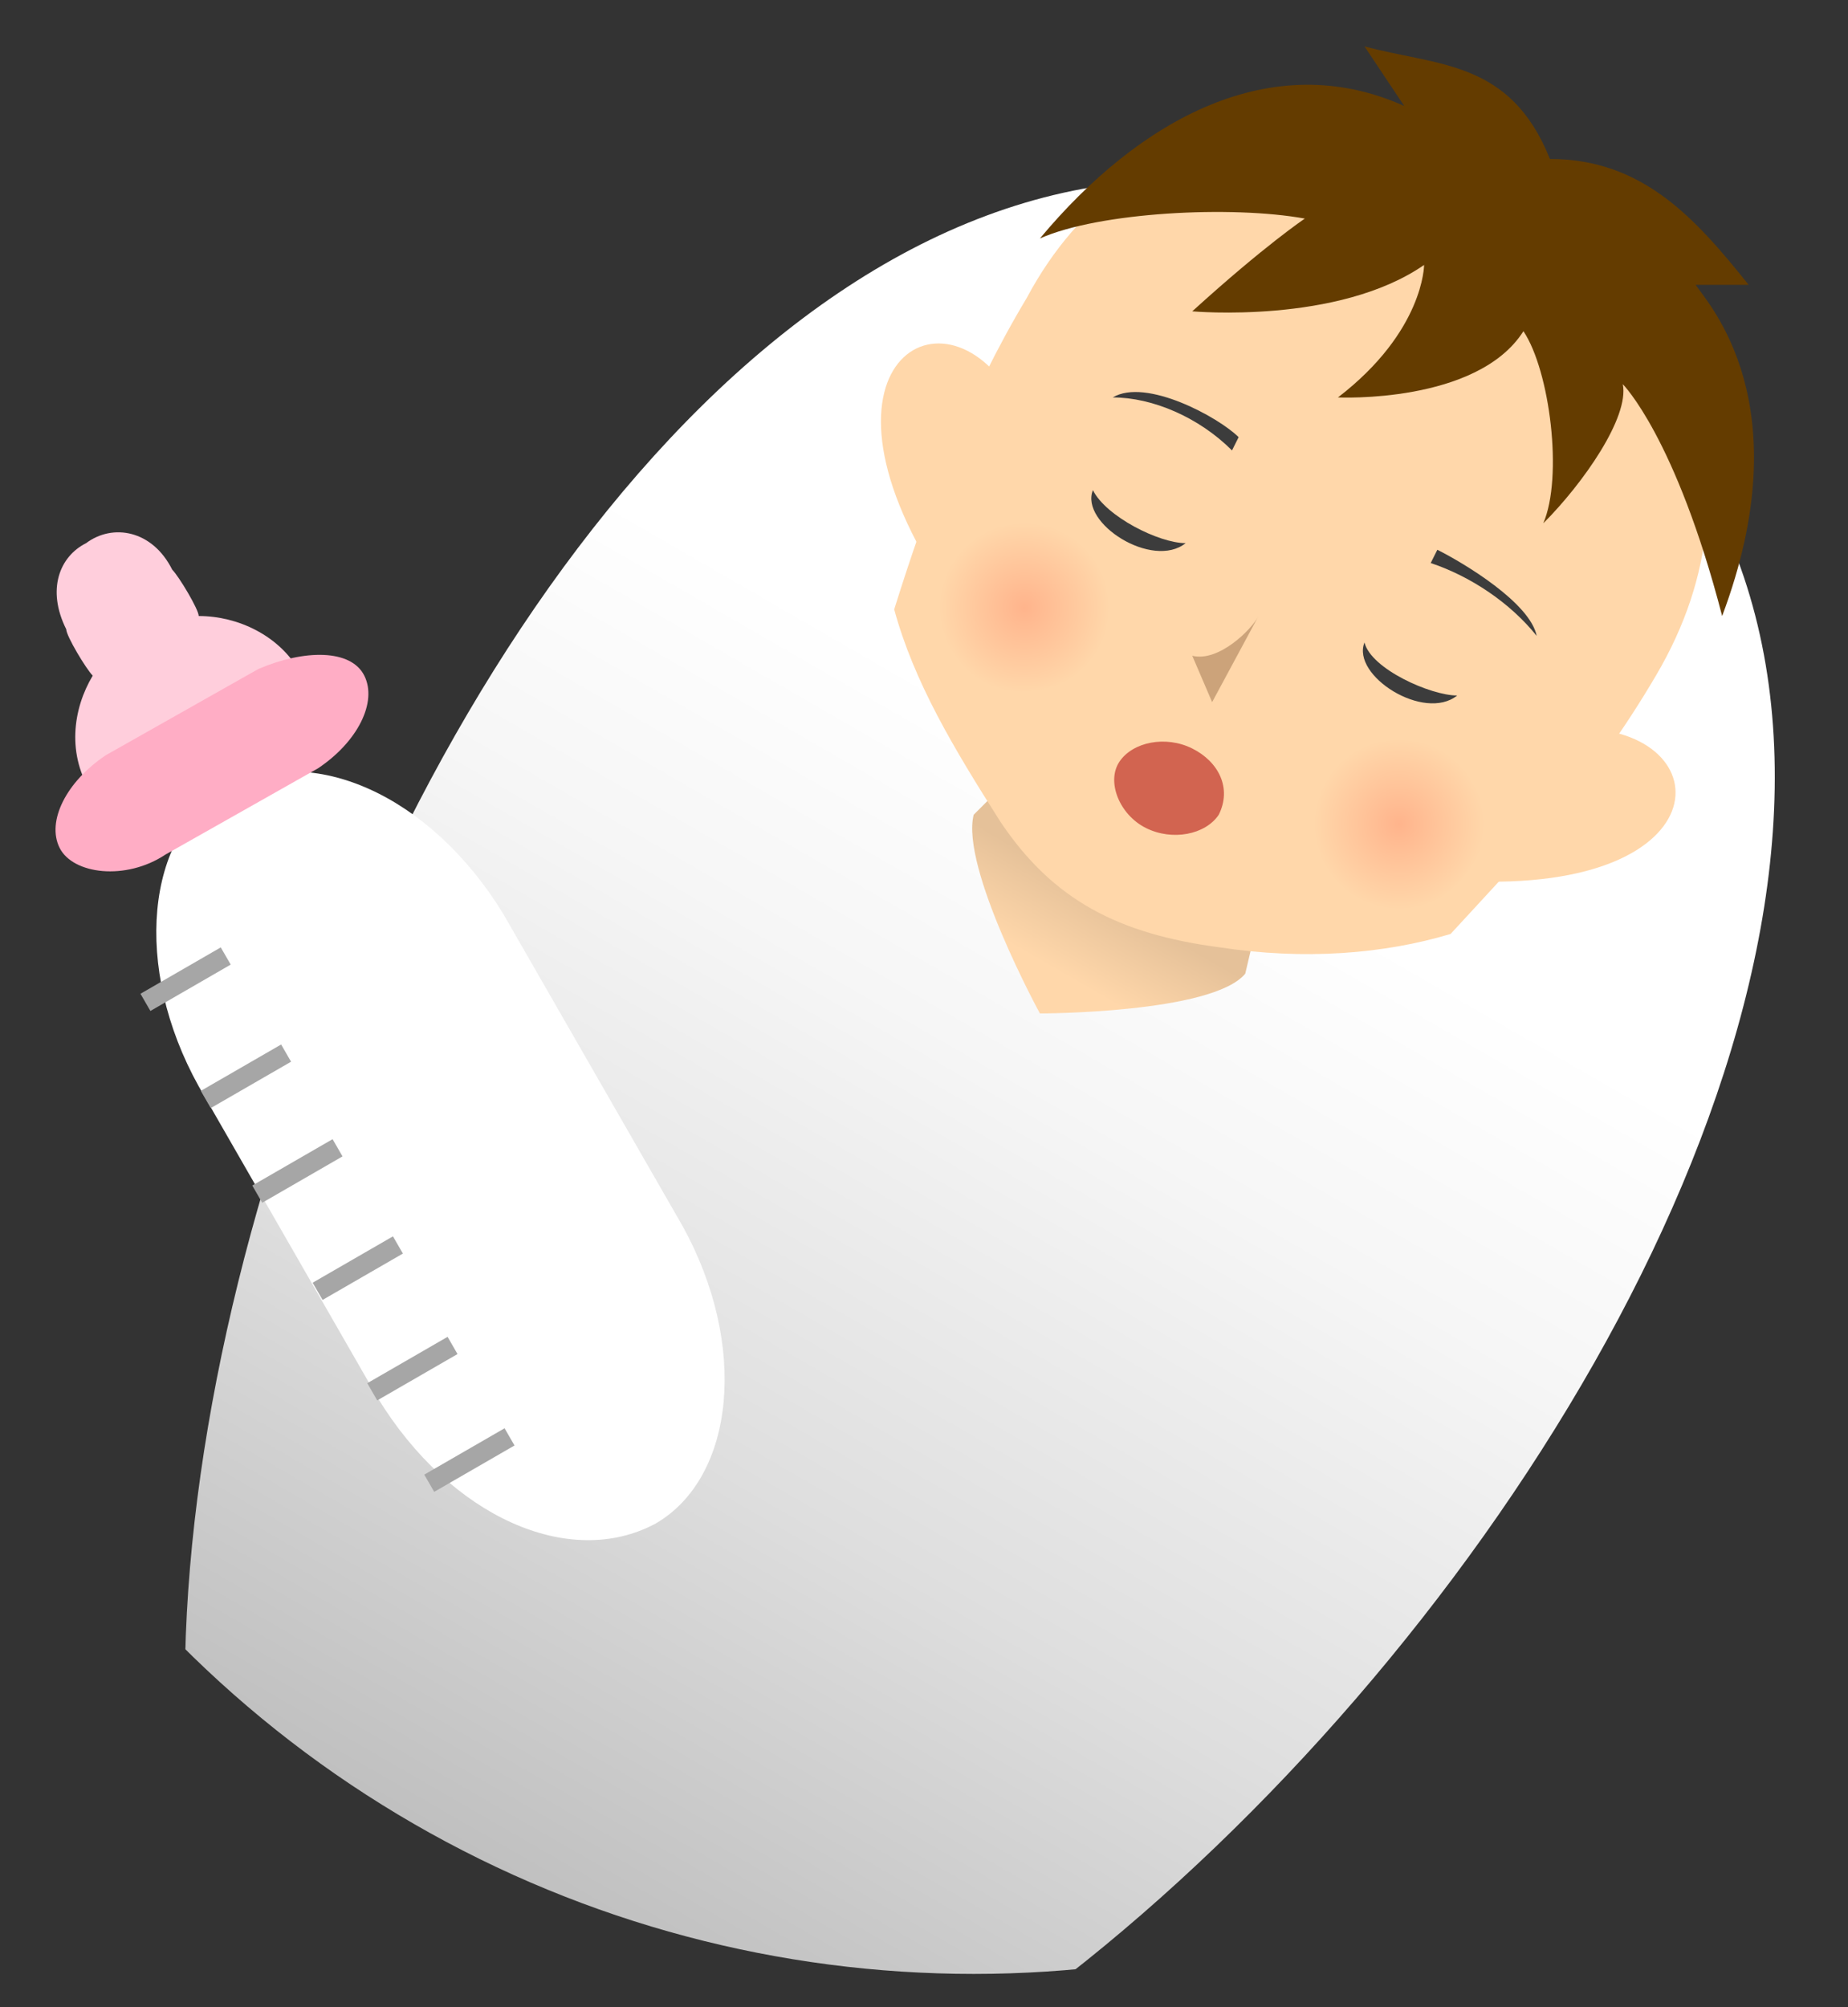
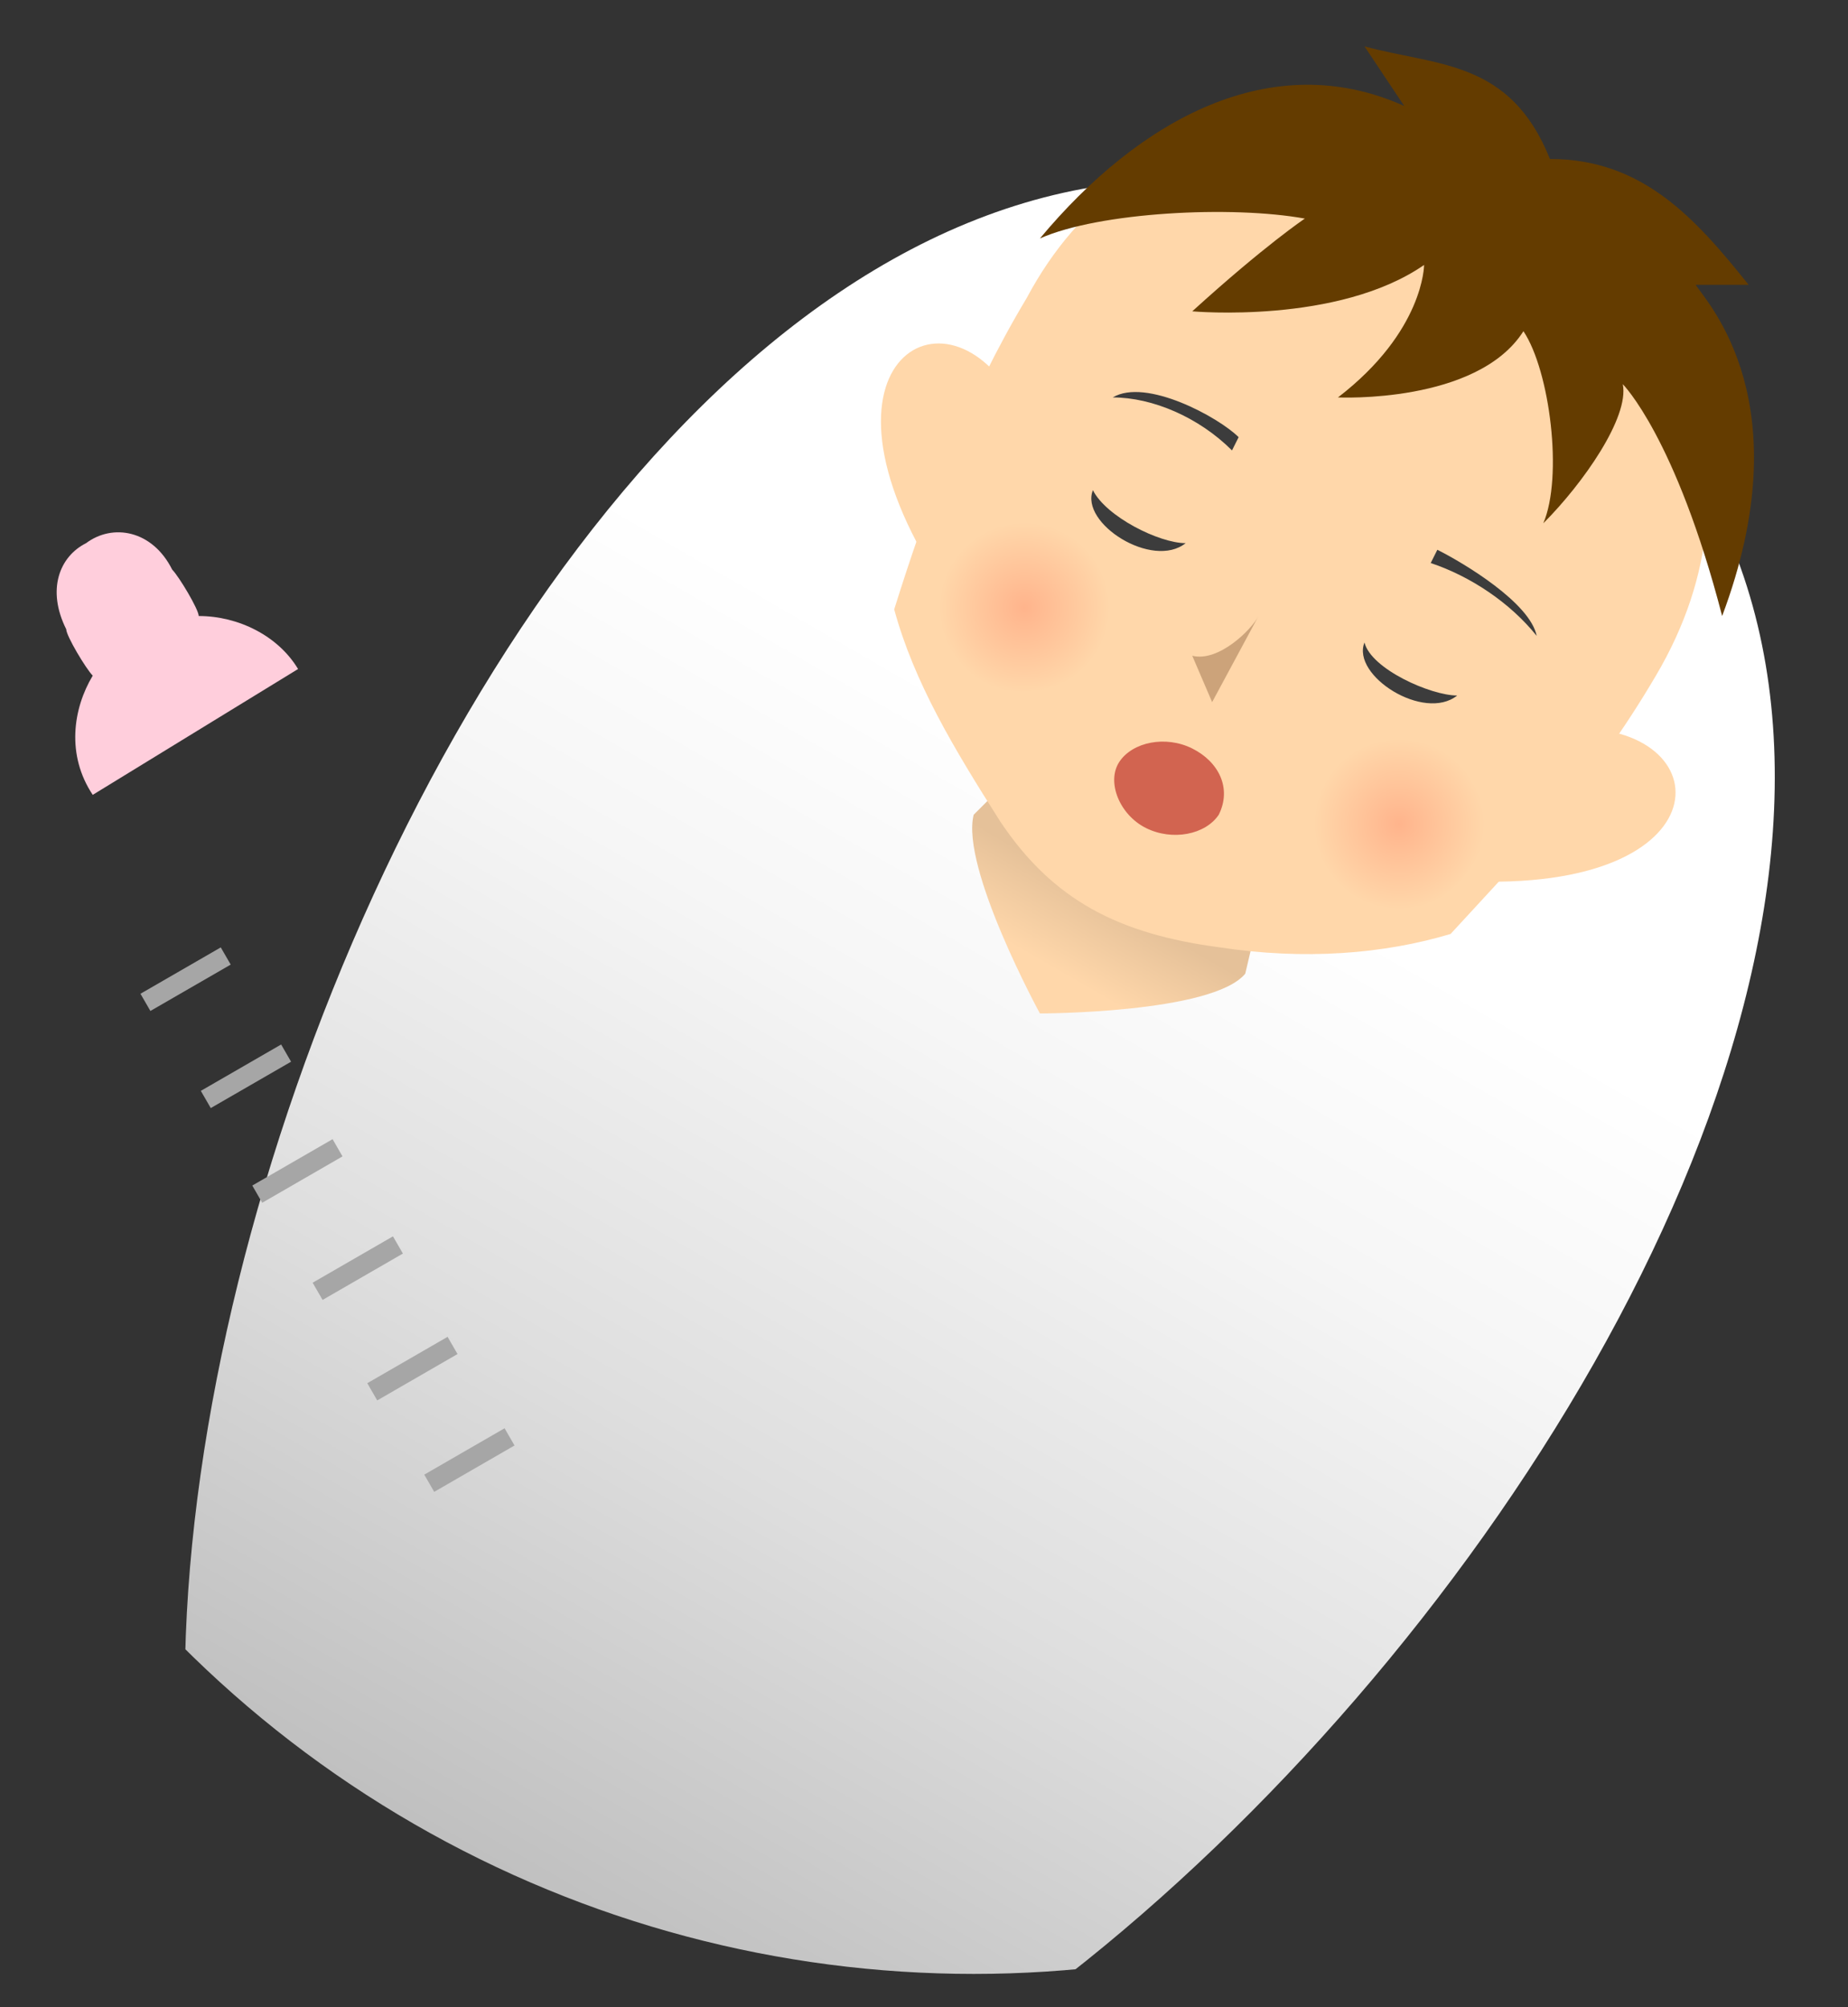
<svg xmlns="http://www.w3.org/2000/svg" xmlns:xlink="http://www.w3.org/1999/xlink" version="1.1" id="レイヤー_1" x="0px" y="0px" viewBox="0 0 27.9 30.3" style="enable-background:new 0 0 27.9 30.3;" xml:space="preserve">
  <rect x="0" y="0" width="27.9" height="30.3" fill="#333333" stroke="none" />
  <style type="text/css">
	.st0{clip-path:url(#SVGID_1_);}
	.st1{fill:url(#SVGID_2_);}
	.st2{fill:url(#SVGID_3_);}
	.st3{fill:#FFD7AA;}
	.st4{fill:#3C3C3C;}
	.st5{fill:url(#SVGID_4_);}
	.st6{fill:url(#SVGID_5_);}
	.st7{fill:#CCA37A;}
	.st8{fill:#D26450;}
	.st9{fill:#643C00;}
	.st10{fill:#FFCEDC;}
	.st11{fill:#FFFFFF;}
	.st12{fill:#FFADC5;}
	.st13{fill:#A6A6A6;}
</style>
  <title>ill_prevention02</title>
  <g>
    <defs>
      <circle id="SVGID_7_" cx="14.7" cy="12.9" r="16.9" />
    </defs>
    <clipPath id="SVGID_1_">
      <use xlink:href="#SVGID_7_" style="overflow:visible;" />
    </clipPath>
    <g class="st0">
      <linearGradient id="SVGID_2_" gradientUnits="userSpaceOnUse" x1="5.732" y1="32.709" x2="22.294" y2="4.024">
        <stop offset="0" style="stop-color:#ABABAB" />
        <stop offset="7.495571e-02" style="stop-color:#B6B6B6" />
        <stop offset="0.354" style="stop-color:#DEDEDE" />
        <stop offset="0.577" style="stop-color:#F6F6F6" />
        <stop offset="0.714" style="stop-color:#FFFFFF" />
      </linearGradient>
      <path class="st1" d="M22.3,4c13.9,8-8.1,33.6-16.6,28.7C-2.7,27.8,8.4-4,22.3,4z" />
      <linearGradient id="SVGID_3_" gradientUnits="userSpaceOnUse" x1="-707.231" y1="266.132" x2="-707.231" y2="264.815" gradientTransform="matrix(0.866 0.5 -0.5 0.866 761.601 137.879)">
        <stop offset="0" style="stop-color:#FFD7AA" />
        <stop offset="1" style="stop-color:#E5C199" />
      </linearGradient>
      <path class="st2" d="M18.8,14.7c-0.5,0.6-3.1,0.6-3.1,0.6s-1.2-2.2-1-3l1.2-1.2l3.3,1.9L18.8,14.7z" />
      <path class="st3" d="M15.4,6.2c-1-2.1-3.4-0.8-1.2,2.6" />
      <path class="st3" d="M23.7,11c2.3-0.1,2.4,2.5-1.6,2.3" />
      <path class="st3" d="M21.9,14.1c1.1-1.2,2.1-2.2,3.1-3.9c3.6-6.1-6.3-11.7-9.5-5.7c-0.9,1.5-1.5,3.1-2,4.7    c0.3,1.1,0.9,2.1,1.6,3.2c0.8,1.2,1.8,1.7,3.3,1.9C19.7,14.5,20.9,14.4,21.9,14.1z" />
      <g>
        <path class="st4" d="M18.7,6.6l-0.1,0.2C18.1,6.3,17.4,6,16.8,6C17.3,5.7,18.4,6.3,18.7,6.6z" />
        <path class="st4" d="M21.7,8.3l-0.1,0.2c0.6,0.2,1.2,0.6,1.6,1.1C23.1,9.1,22.1,8.5,21.7,8.3z" />
      </g>
      <radialGradient id="SVGID_4_" cx="-710.533" cy="261.626" r="1.289" gradientTransform="matrix(0.866 0.5 -0.5 0.866 761.601 137.879)" gradientUnits="userSpaceOnUse">
        <stop offset="0" style="stop-color:#FFB48C" />
        <stop offset="1" style="stop-color:#FFD7AA" />
      </radialGradient>
      <path class="st5" d="M16.6,9.8c-0.4,0.6-1.1,0.8-1.8,0.5c-0.6-0.4-0.8-1.1-0.5-1.8c0.4-0.6,1.1-0.8,1.8-0.5    C16.7,8.4,16.9,9.2,16.6,9.8z" />
      <radialGradient id="SVGID_5_" cx="-704.001" cy="261.626" r="1.289" gradientTransform="matrix(0.866 0.5 -0.5 0.866 761.601 137.879)" gradientUnits="userSpaceOnUse">
        <stop offset="0" style="stop-color:#FFB48C" />
        <stop offset="1" style="stop-color:#FFD7AA" />
      </radialGradient>
      <path class="st6" d="M22.2,13.1c-0.4,0.6-1.1,0.8-1.8,0.5c-0.6-0.4-0.8-1.1-0.5-1.8c0.4-0.6,1.1-0.8,1.8-0.5    C22.4,11.7,22.6,12.5,22.2,13.1z" />
      <path class="st7" d="M18.3,10.6L18,9.9c0.4,0.1,0.9-0.4,1-0.6L18.3,10.6z" />
      <path class="st8" d="M18.4,12.3c-0.2,0.3-0.7,0.4-1.1,0.2c-0.4-0.2-0.6-0.7-0.4-1c0.2-0.3,0.7-0.4,1.1-0.2    C18.4,11.5,18.6,11.9,18.4,12.3z" />
      <path class="st9" d="M26,9.3c-0.7-2.7-1.5-3.5-1.5-3.5c0.1,0.5-0.6,1.5-1.2,2.1c0.3-0.7,0.1-2.3-0.3-2.9c-0.7,1.1-2.8,1-2.8,1    c1.3-1,1.3-2,1.3-2C20.2,4.9,18,4.7,18,4.7c1.1-1,1.7-1.4,1.7-1.4c-1.1-0.2-3.1-0.1-4,0.3c1.5-1.8,3.5-2.9,5.5-2l-0.6-0.9    c1.1,0.3,2.2,0.2,2.8,1.7c1.4,0,2.2,0.9,3,1.9l-0.8,0C25.8,4.6,27.2,6.1,26,9.3z" />
      <path class="st4" d="M22,10.5c-0.5,0.4-1.6-0.3-1.4-0.8C20.7,10.1,21.6,10.5,22,10.5z" />
      <path class="st4" d="M17.9,8.2c-0.5,0.4-1.6-0.3-1.4-0.8C16.7,7.8,17.5,8.2,17.9,8.2z" />
    </g>
    <g class="st0">
      <path class="st10" d="M4.5,10.1C4.2,9.6,3.6,9.3,3,9.3c0-0.1-0.3-0.6-0.4-0.7C2.3,8,1.7,7.9,1.3,8.2C0.9,8.4,0.7,8.9,1,9.5    c0,0.1,0.3,0.6,0.4,0.7c-0.3,0.5-0.4,1.2,0,1.8L4.5,10.1z" />
      <g>
-         <path class="st11" d="M10.3,18.5c1,1.8,0.8,3.8-0.4,4.5c-1.3,0.7-3.1-0.1-4.2-1.9L3,16.4c-1-1.8-0.8-3.8,0.4-4.5     c1.3-0.7,3.1,0.1,4.2,1.9L10.3,18.5z" />
-       </g>
+         </g>
      <g>
-         <path class="st12" d="M5.5,10.2c0.2,0.4-0.1,1-0.7,1.4l-2.3,1.3c-0.6,0.4-1.4,0.3-1.6-0.1s0.1-1,0.7-1.4l2.3-1.3     C4.6,9.8,5.3,9.8,5.5,10.2z" />
-       </g>
+         </g>
      <rect x="4.7" y="19" transform="matrix(0.866 -0.5 0.5 0.866 -8.85 5.261)" class="st13" width="1.4" height="0.3" />
      <rect x="3.8" y="17.5" transform="matrix(0.866 -0.5 0.5 0.866 -8.232 4.643)" class="st13" width="1.4" height="0.3" />
      <rect x="3" y="16.1" transform="matrix(0.866 -0.5 0.5 0.866 -7.616 4.026)" class="st13" width="1.4" height="0.3" />
      <rect x="2.1" y="14.6" transform="matrix(0.866 -0.5 0.5 0.866 -6.998 3.409)" class="st13" width="1.4" height="0.3" />
      <rect x="6.4" y="21.9" transform="matrix(0.866 -0.5 0.5 0.866 -10.087 6.497)" class="st13" width="1.4" height="0.3" />
      <rect x="5.5" y="20.5" transform="matrix(0.866 -0.5 0.5 0.866 -9.468 5.879)" class="st13" width="1.4" height="0.3" />
    </g>
  </g>
</svg>